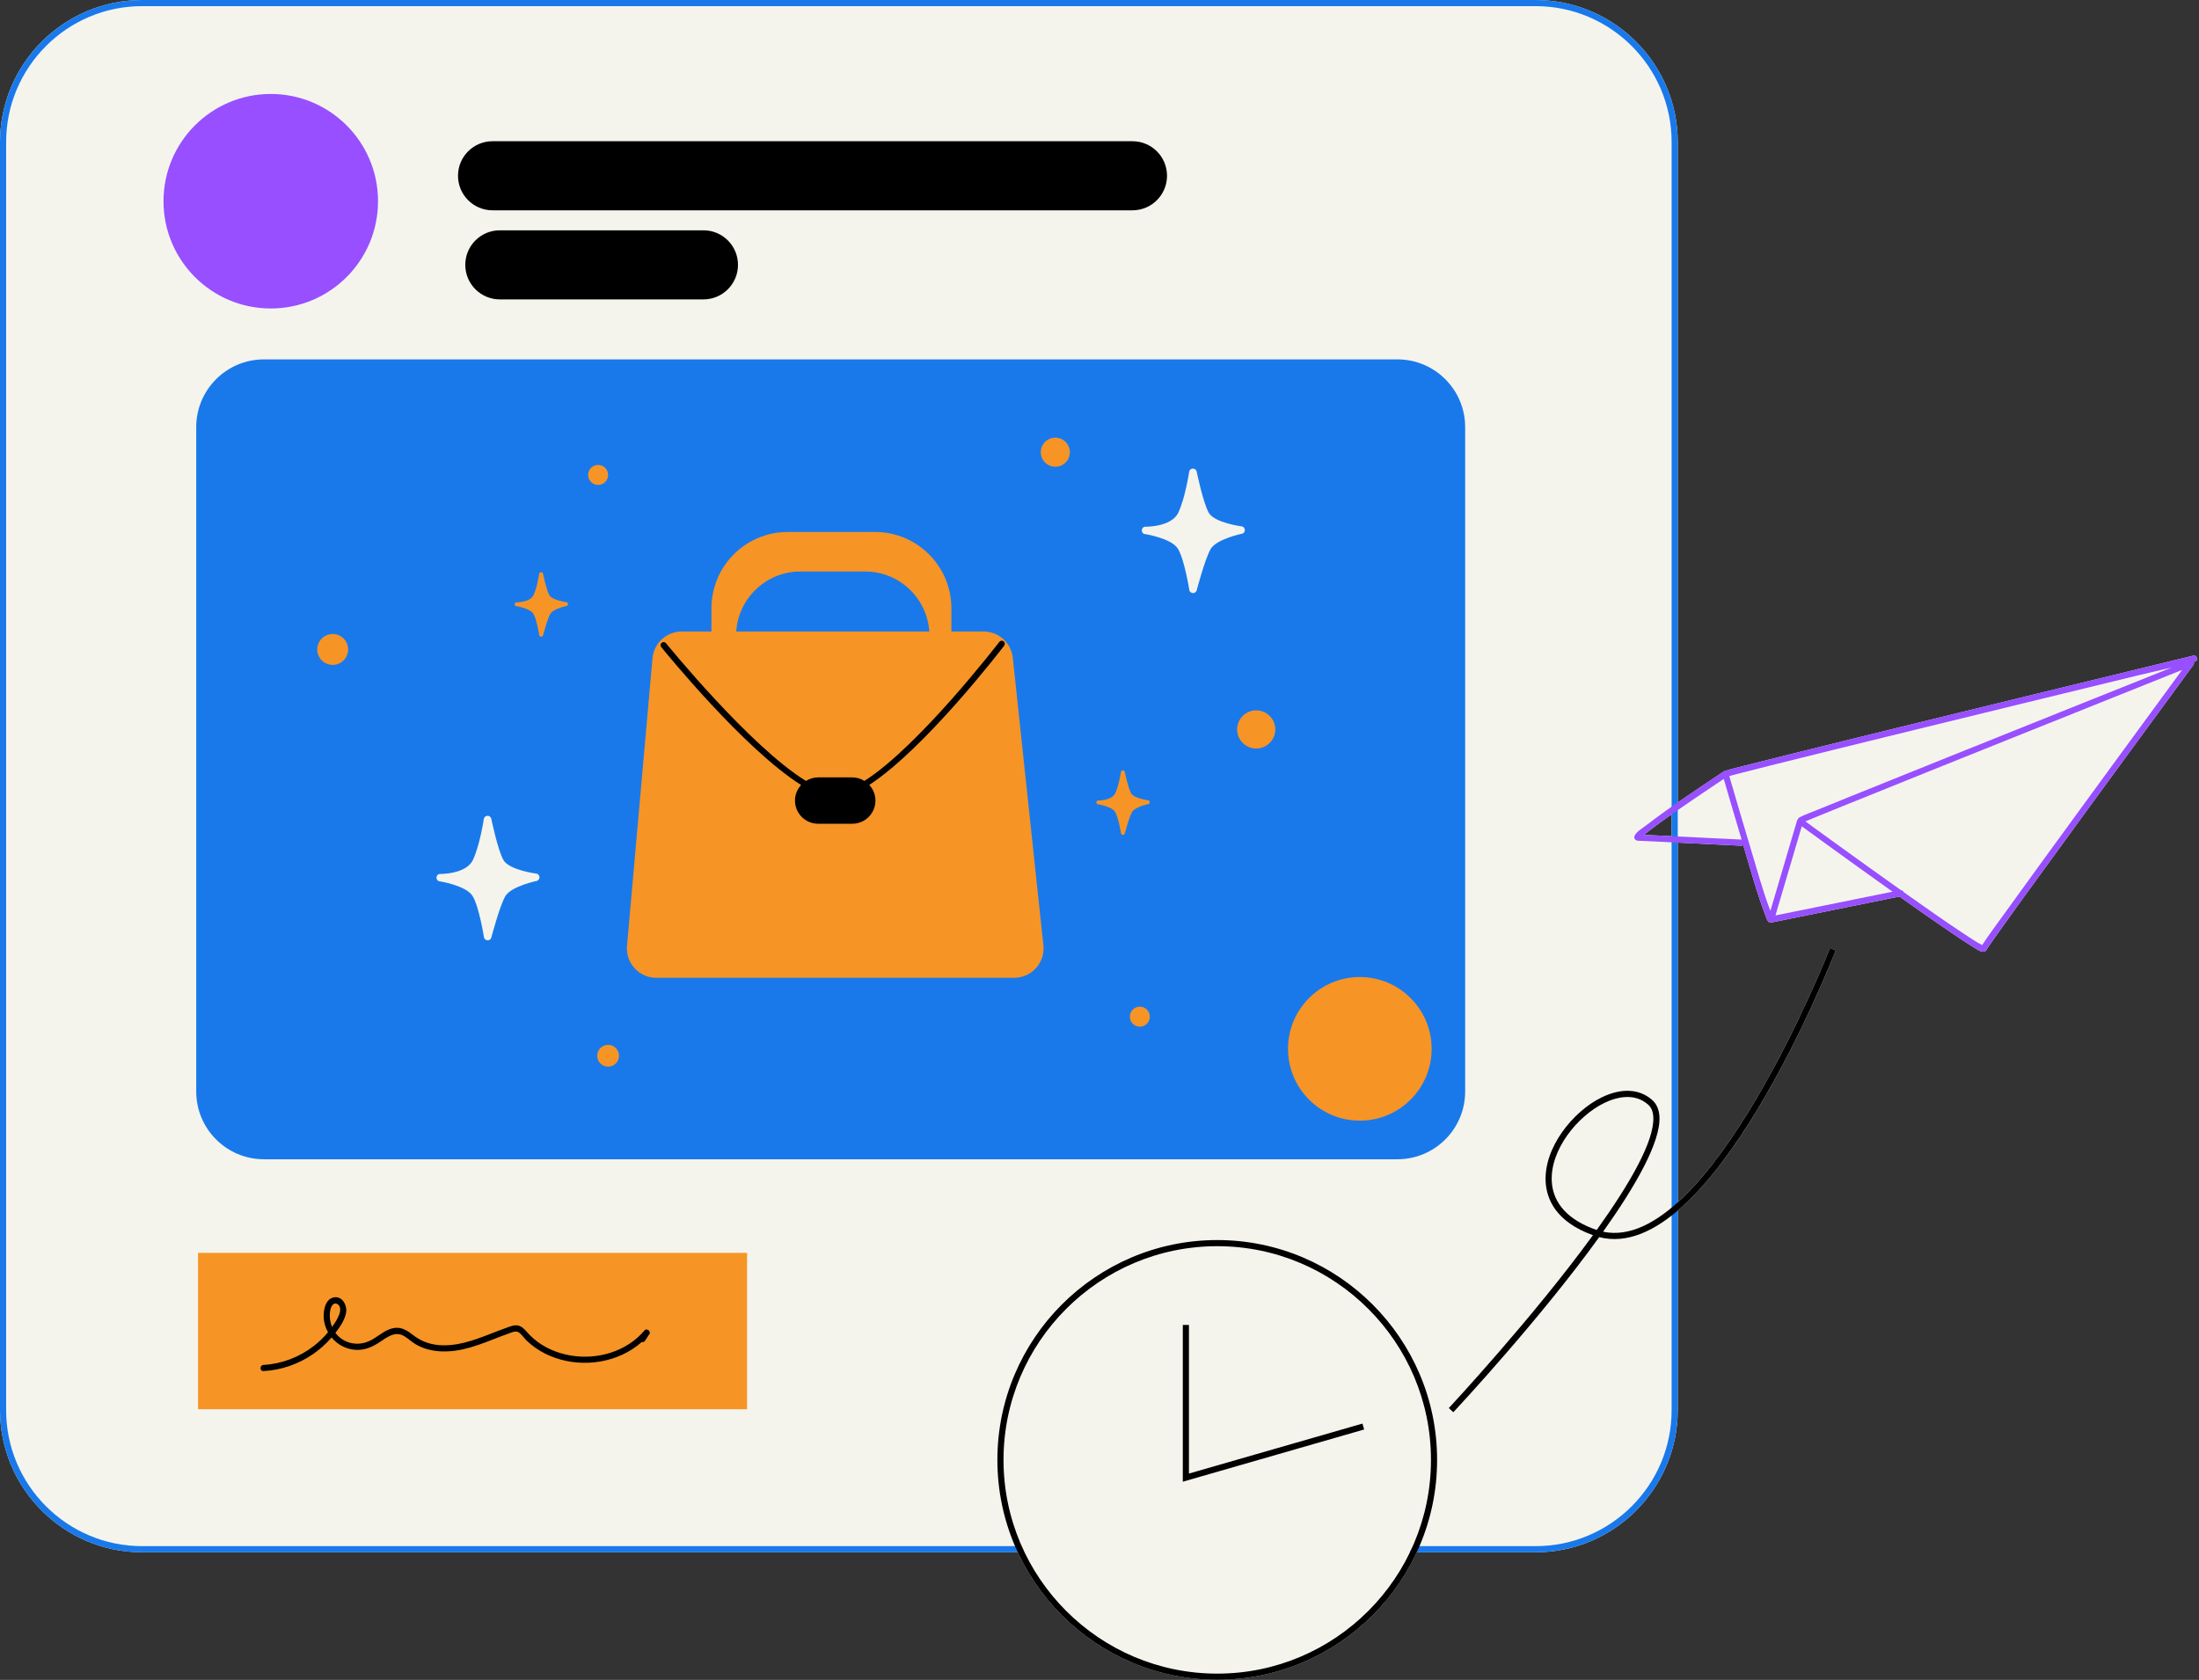
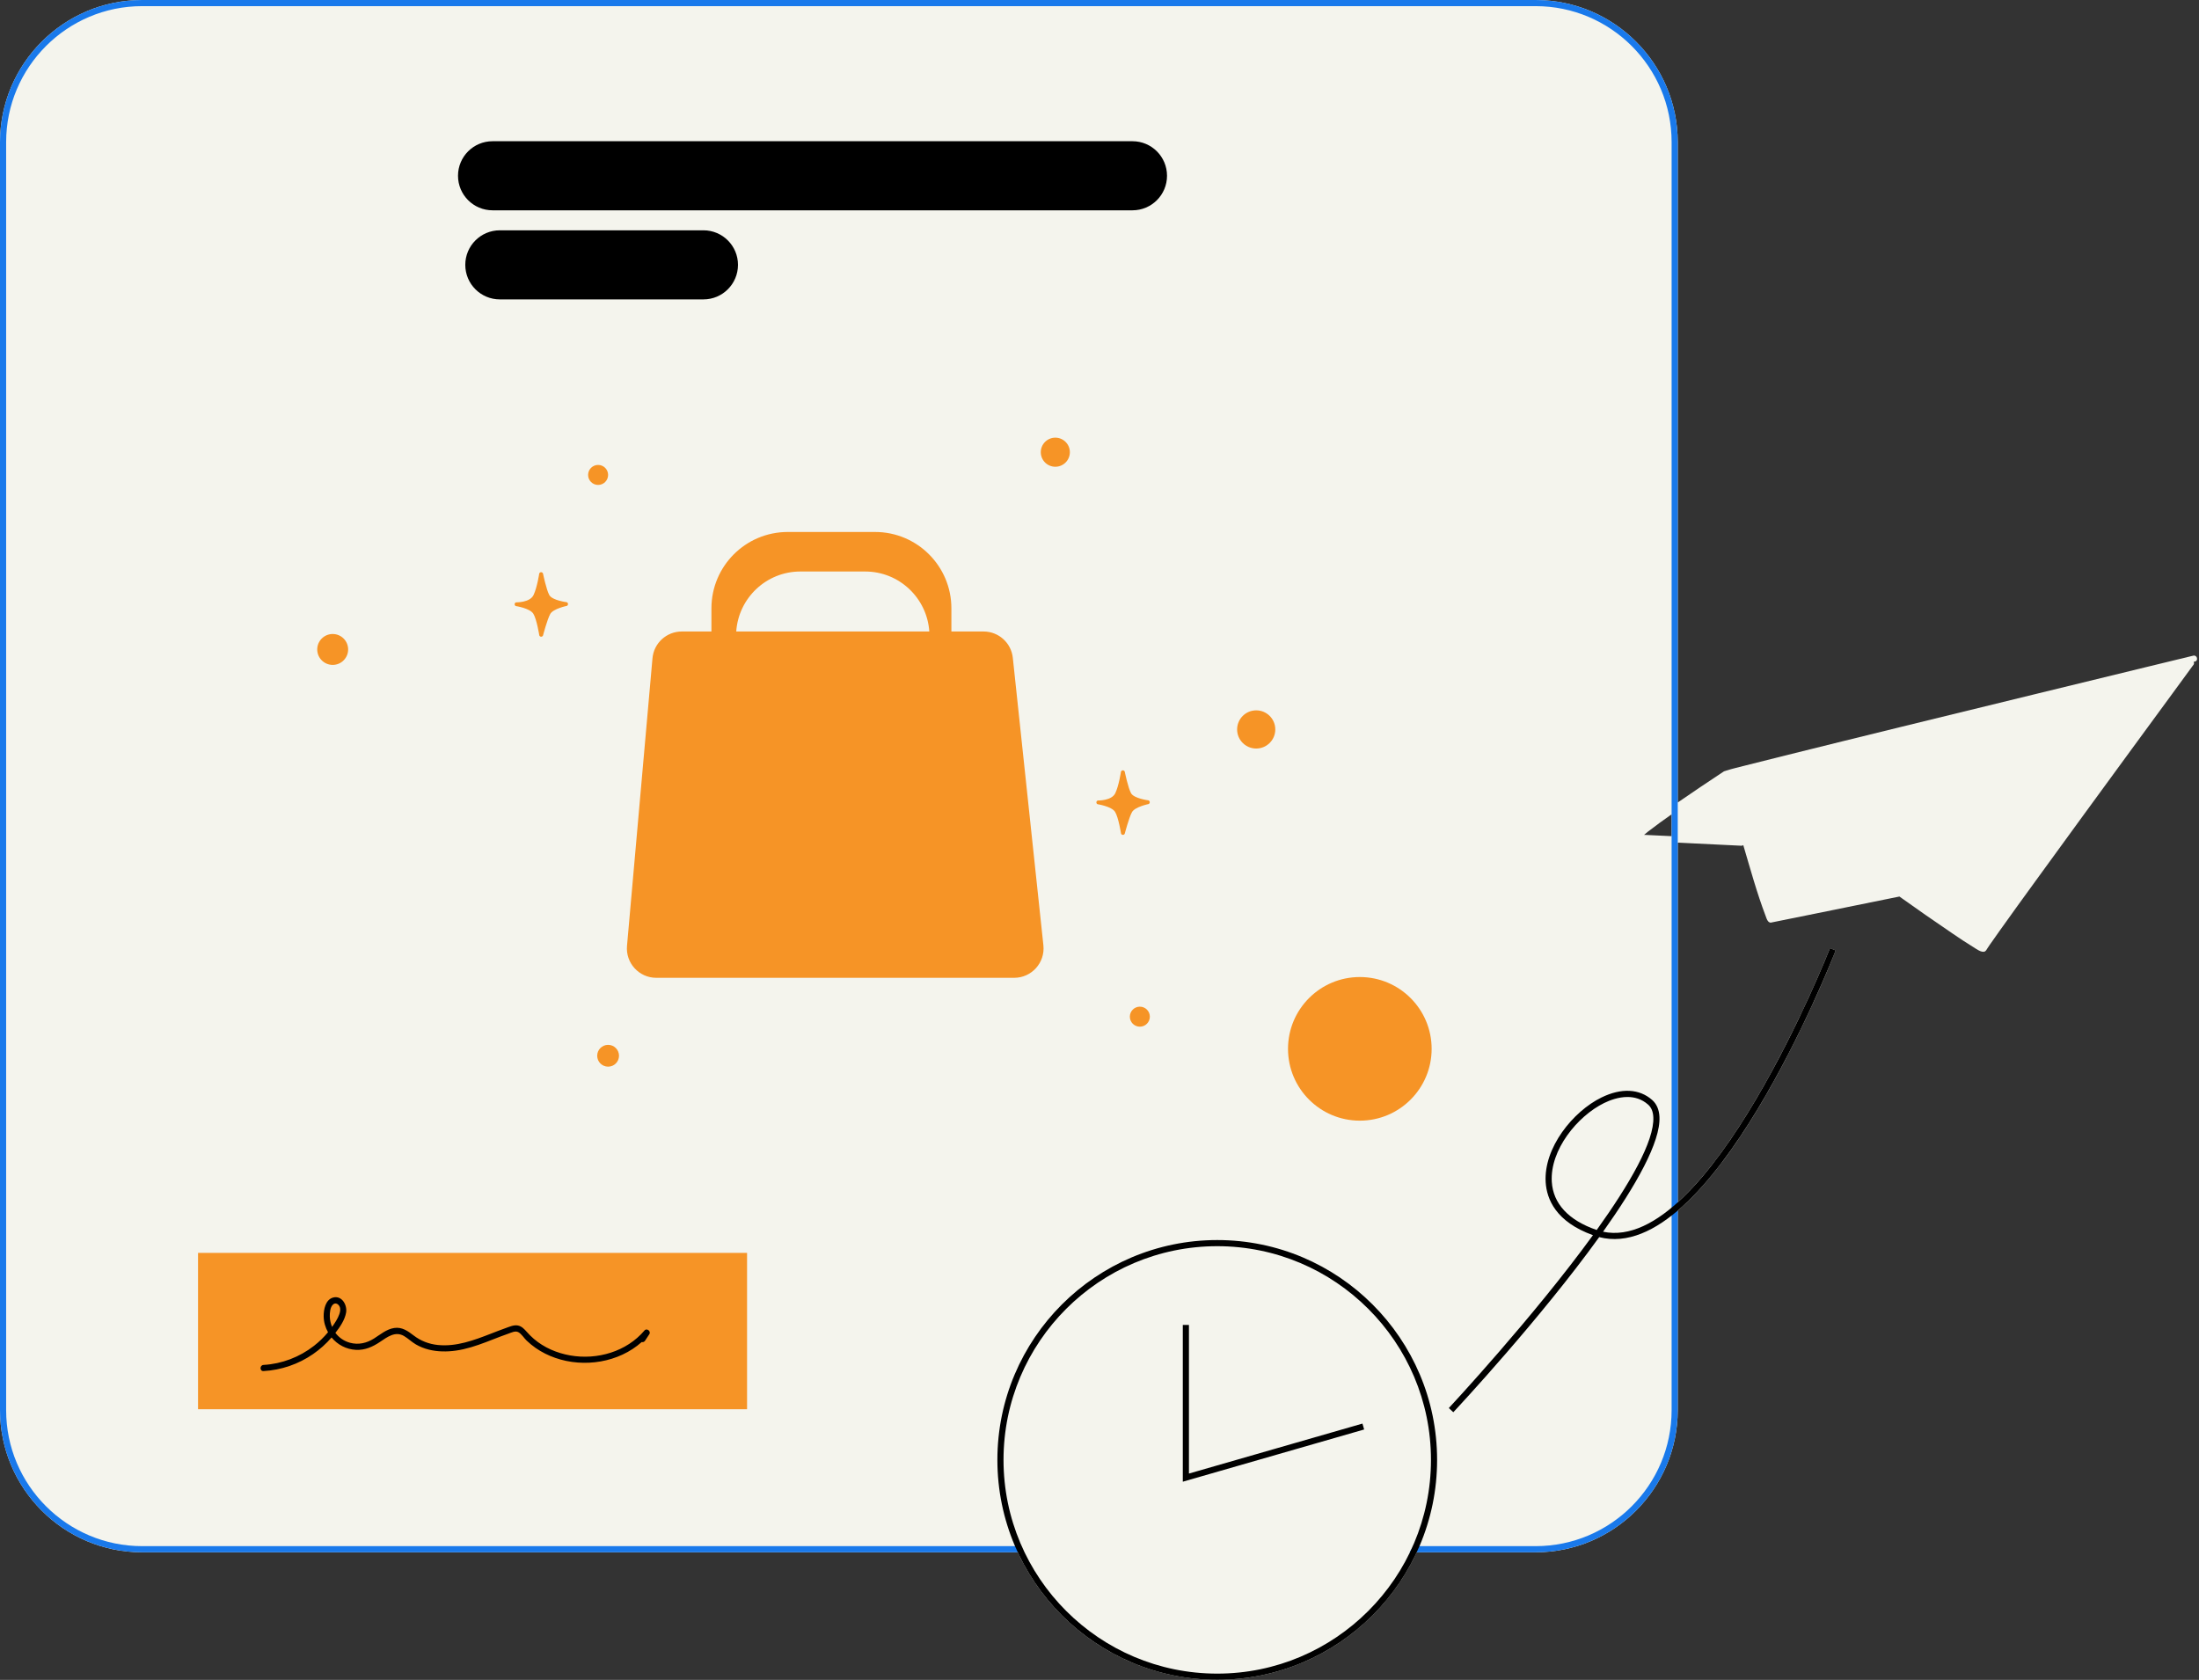
<svg xmlns="http://www.w3.org/2000/svg" height="273.8" preserveAspectRatio="xMidYMid meet" version="1.0" viewBox="0.0 0.0 358.4 273.8" width="358.4" zoomAndPan="magnify">
  <rect x="0.0" y="0.0" width="358.4" height="273.8" fill="#333333" stroke="none" />
  <g id="change1_1">
    <path d="M357.464,106.864c-2.51,0.61-5.03,1.22-7.54,1.83c-6.01,1.46-12.01,2.92-18.02,4.39 c-7.29,1.77-14.58,3.55-21.86,5.34c-6.38,1.57-12.75,3.13-19.12,4.72c-2.14,0.53-4.27,1.07-6.41,1.61 c-1.07,0.28-2.17,0.52-3.22,0.86c-0.05,0.01-0.11,0.04-0.16,0.06c-0.05,0.01-0.11,0.01-0.16,0.05c-2.52,1.67-5.04,3.34-7.53,5.07 V23.164c0-12.77-10.39-23.16-23.17-23.16H23.164c-12.77,0-23.16,10.39-23.16,23.16v206.67c0,12.77,10.39,23.17,23.16,23.17h142.72 c5.7,12.25,18.12,20.77,32.51,20.77c14.38,0,26.8-8.52,32.5-20.77h19.38c12.78,0,23.17-10.4,23.17-23.17v-32.52 c13.56-11.55,25.11-40.78,25.74-42.41l-0.93-0.36c-0.15,0.39-11.65,29.52-24.81,41.42v-58.63c0.8,0.04,1.6,0.08,2.4,0.12 c2.66,0.13,5.32,0.26,7.98,0.39c0.12,0,0.22-0.04,0.3-0.1c1.14,3.84,2.2,7.74,3.62,11.48c0.12,0.31,0.23,0.75,0.48,0.99 c0.19,0.17,0.38,0.2,0.54,0.13c2.39-0.49,4.78-0.97,7.17-1.45c3.79-0.77,7.58-1.54,11.37-2.31c0.76-0.15,1.51-0.31,2.27-0.46 c2.85,2.03,5.72,4.04,8.62,6c1.13,0.77,2.27,1.54,3.44,2.25c0.44,0.26,1.36,0.99,1.9,0.68c0.1-0.06,0.12-0.12,0.2-0.2 c0.02-0.02,0.03-0.04,0.05-0.05c-0.03,0.02-0.04,0.03-0.03,0.01c0.03-0.06,0.06-0.11,0.1-0.16c0.13-0.21,0.27-0.42,0.42-0.63 c0.54-0.79,1.09-1.56,1.65-2.34c1.92-2.7,3.86-5.38,5.81-8.06c2.57-3.55,5.15-7.09,7.74-10.64c2.66-3.64,5.32-7.28,7.98-10.92 c2.17-2.97,4.35-5.94,6.53-8.91c1.12-1.54,2.25-3.08,3.37-4.61c0.06-0.07,0.11-0.14,0.16-0.21c0.1-0.14,0.09-0.31,0.01-0.46 c0.03,0,0.06-0.01,0.08-0.02c0.05-0.01,0.09-0.02,0.13-0.03C358.354,107.674,358.094,106.714,357.464,106.864z M272.444,136.284 c-1.32-0.06-2.64-0.12-3.97-0.19c-0.17-0.01-0.34-0.01-0.52-0.02c0.22-0.18,0.43-0.37,0.65-0.54c1.25-0.97,2.54-1.9,3.84-2.81 V136.284z" fill="#f4f4ed" />
  </g>
  <g id="change2_1">
    <path d="M121.759,204.204v25.481H32.278v-25.481H121.759z" fill="#f69426" />
  </g>
  <g id="change3_1">
    <path d="M250.278,0H23.167C10.393,0,0,10.393,0,23.167v206.667c0,12.774,10.393,23.167,23.167,23.167h143.65 c-0.169-0.338-0.345-0.672-0.531-1H23.167C10.944,252.001,1,242.057,1,229.834V23.167C1,10.944,10.944,1,23.167,1h227.111 c12.223,0,22.167,9.944,22.167,22.167v206.667c0,12.223-9.944,22.167-22.167,22.167h-19.801c-0.005,0.006-0.007,0.014-0.013,0.019 c-0.288,0.292-0.516,0.628-0.731,0.981h20.544c12.774,0,23.167-10.393,23.167-23.167V23.167C273.445,10.393,263.053,0,250.278,0z" fill="#1979eb" />
  </g>
  <g id="change3_2">
-     <path d="M238.797,177.904V69.616c0-6.098-4.943-11.041-11.041-11.041H43.023c-6.098,0-11.041,4.943-11.041,11.041 v108.288c0,6.098,4.943,11.041,11.041,11.041h184.733C233.854,188.945,238.797,184.002,238.797,177.904z" fill="#1979eb" />
-   </g>
+     </g>
  <g id="change4_1">
    <path d="M298.257,154.54c-0.199,0.51-19.674,49.858-36.984,46.215c5.348-7.524,9.392-14.637,9.19-18.724 c-0.058-1.183-0.461-2.11-1.197-2.758c-2.092-1.837-5.024-1.978-8.258-0.395c-4.637,2.271-9.431,8.191-9.09,13.799 c0.167,2.749,1.646,6.464,7.707,8.639c-9.754,13.425-23.274,27.946-23.489,28.176l0.73,0.684 c0.878-0.939,14.176-15.225,23.776-28.541c18.229,4.695,37.713-44.601,38.546-46.731L298.257,154.54z M260.235,200.471 c-0.023-0.008-0.048-0.016-0.071-0.024c-4.526-1.569-7.032-4.276-7.248-7.829c-0.316-5.196,4.183-10.711,8.531-12.84 c0.93-0.455,2.327-0.984,3.798-0.984c1.138,0,2.319,0.317,3.36,1.232c0.533,0.468,0.814,1.14,0.859,2.055 C269.656,185.98,265.59,193.004,260.235,200.471z M198.39,202.112c-19.759,0-35.833,16.074-35.833,35.833 s16.074,35.833,35.833,35.833s35.833-16.074,35.833-35.833S218.148,202.112,198.39,202.112z M198.39,272.778 c-19.207,0-34.833-15.626-34.833-34.833s15.626-34.833,34.833-34.833s34.833,15.626,34.833,34.833S217.597,272.778,198.39,272.778z M222.057,232.026l0.277,0.961l-29.556,8.511v-25.553h1v24.225L222.057,232.026z M105.047,216.843 c-2.921,3.46-7.728,4.85-12.124,4.072c-2.158-0.382-4.252-1.268-5.922-2.704c-0.406-0.349-0.781-0.728-1.137-1.128 c-0.407-0.456-0.832-0.926-1.461-1.046c-0.671-0.127-1.394,0.215-2.011,0.433c-0.801,0.283-1.592,0.593-2.384,0.901 c-2.757,1.07-5.63,2.151-8.641,1.845c-1.459-0.148-2.797-0.667-3.959-1.56c-0.952-0.732-1.904-1.407-3.169-1.211 c-1.251,0.194-2.251,1.064-3.289,1.718c-1.195,0.752-2.526,1.063-3.914,0.686c-0.963-0.262-1.788-0.832-2.372-1.612 c0.775-0.98,1.543-2.131,1.745-3.31c0.206-1.205-0.675-2.822-2.104-2.448c-1.259,0.329-1.571,1.966-1.553,3.075 c0.015,0.941,0.283,1.813,0.709,2.585c-0.679,0.817-1.45,1.562-2.285,2.213c-2.351,1.836-5.25,2.95-8.229,3.113 c-0.64,0.037-0.644,1.037,0,1.001c2.891-0.158,5.703-1.125,8.084-2.774c1.111-0.77,2.128-1.675,3.009-2.701 c0.96,1.161,2.367,1.939,3.981,2.018c1.464,0.072,2.716-0.494,3.905-1.291c1.186-0.795,2.493-1.811,3.929-0.961 c0.675,0.399,1.236,0.961,1.914,1.358c0.653,0.382,1.373,0.667,2.107,0.851c1.445,0.362,2.953,0.37,4.421,0.164 c1.687-0.236,3.307-0.779,4.896-1.378c0.795-0.3,1.584-0.615,2.378-0.917c0.433-0.164,0.868-0.325,1.305-0.476 c0.497-0.172,1.115-0.504,1.618-0.225c0.518,0.287,0.903,0.945,1.328,1.354c0.451,0.434,0.94,0.831,1.451,1.192 c0.988,0.696,2.082,1.237,3.222,1.635c4.702,1.645,10.36,0.757,14.093-2.582c0.19,0.046,0.402-0.004,0.539-0.211 c0.235-0.358,0.47-0.715,0.705-1.073C106.14,216.981,105.416,216.406,105.047,216.843z M53.752,214.552 c-0.011-0.595,0.049-1.477,0.511-1.92c0.365-0.35,0.827-0.15,1.057,0.265c0.222,0.399,0.133,0.873-0.009,1.283 c-0.251,0.725-0.71,1.411-1.146,2.038c-0.012,0.018-0.027,0.034-0.039,0.052C53.899,215.726,53.762,215.141,53.752,214.552z M74.648,28.648c0-3.109,2.52-5.63,5.63-5.63h104.296c3.109,0,5.63,2.52,5.63,5.63s-2.52,5.63-5.629,5.63H80.278 C77.169,34.278,74.648,31.758,74.648,28.648z M114.649,37.537c3.109,0,5.63,2.52,5.63,5.63c-0.001,3.109-2.521,5.63-5.63,5.63 H81.464c-3.109,0-5.63-2.52-5.63-5.63c0-3.109,2.52-5.63,5.63-5.63H114.649z" />
  </g>
  <g id="change5_1">
-     <path d="M44.13,15.316c-9.654,0-17.481,7.826-17.481,17.481c0,9.654,7.827,17.481,17.481,17.481 s17.481-7.826,17.481-17.481S53.785,15.316,44.13,15.316z M267.31,136.659c0,0.001,0,0.001,0,0.002 c0.007-0.005,0.009-0.007,0.014-0.011c0.001-0.002,0.002-0.003,0.002-0.005C267.32,136.648,267.315,136.654,267.31,136.659z M357.733,107.826c-0.042,0.01-0.084,0.018-0.125,0.03c-0.027,0.008-0.054,0.014-0.08,0.021c0.073,0.147,0.086,0.319-0.015,0.457 c-0.051,0.07-0.103,0.14-0.154,0.21c-1.127,1.535-2.252,3.071-3.378,4.607c-2.177,2.97-4.352,5.941-6.526,8.913 c-2.663,3.639-5.323,7.28-7.981,10.923c-2.585,3.543-5.167,7.088-7.742,10.638c-1.944,2.681-3.888,5.362-5.81,8.058 c-0.555,0.778-1.11,1.556-1.652,2.344c-0.142,0.207-0.282,0.415-0.42,0.625c-0.034,0.051-0.064,0.105-0.096,0.158 c-0.04,0.067,0.206-0.199-0.021,0.044c-0.076,0.082-0.094,0.138-0.199,0.198c-0.543,0.311-1.464-0.421-1.895-0.682 c-1.172-0.71-2.311-1.477-3.447-2.244c-2.901-1.959-5.763-3.976-8.618-6.002c-0.757,0.153-1.514,0.307-2.27,0.46 c-3.79,0.769-7.58,1.537-11.37,2.306c-2.388,0.484-4.777,0.969-7.165,1.453c-0.002,0-0.004,0-0.006,0 c-0.164,0.067-0.353,0.043-0.534-0.128c-0.252-0.238-0.362-0.682-0.48-0.993c-1.424-3.74-2.488-7.642-3.629-11.478 c-0.077,0.059-0.172,0.101-0.299,0.095c-2.658-0.128-5.315-0.257-7.973-0.386c-2.81-0.136-5.619-0.272-8.428-0.408 c-0.103-0.004-0.206-0.011-0.309-0.015c0.013,0.004-0.133,0.007-0.17,0.001c-0.441-0.076-0.732-0.405-0.503-0.859 c0.323-0.643,1.2-1.148,1.747-1.568c4.112-3.158,8.473-6.016,12.79-8.882c0.05-0.033,0.106-0.042,0.16-0.053 c0.052-0.019,0.104-0.041,0.159-0.059c1.054-0.341,2.151-0.581,3.224-0.855c2.133-0.546,4.269-1.08,6.405-1.612 c6.37-1.588,12.744-3.154,19.119-4.718c7.286-1.787,14.574-3.568,21.863-5.345c6.006-1.465,12.012-2.927,18.019-4.387 c2.514-0.611,5.028-1.222,7.543-1.832C358.093,106.71,358.358,107.674,357.733,107.826z M267.323,136.649 c0.023-0.019,0.028-0.026,0.019-0.022c-0.006,0.005-0.011,0.012-0.017,0.017c0.001-0.002,0.001-0.004,0.002-0.006 c-0.01,0.007-0.014,0.014-0.017,0.021c-0.003,0.003-0.006,0.007-0.01,0.009c0.006-0.004,0.005-0.004,0.009-0.008 c-0.001,0.003-0.005,0.007-0.002,0.009C267.312,136.672,267.318,136.662,267.323,136.649z M283.821,136.839 c0.013,0.001,0.022,0.007,0.035,0.009c-0.985-3.295-1.957-6.595-2.914-9.898c-1.682,1.12-3.357,2.249-5.025,3.389 c-2.465,1.686-4.953,3.363-7.312,5.196c-0.221,0.172-0.434,0.355-0.649,0.536c0.174,0.008,0.348,0.017,0.522,0.025 C273.593,136.343,278.707,136.591,283.821,136.839z M288.537,148.465c0.237-0.791,0.473-1.583,0.708-2.375 c1.222-4.119,2.436-8.241,3.649-12.364c0.024-0.081,0.076-0.153,0.14-0.214c0.031-0.101,0.09-0.197,0.202-0.269 c0.047-0.031,0.103-0.048,0.153-0.074c0.862-0.437,1.803-0.758,2.696-1.124c1.775-0.727,3.552-1.447,5.33-2.166 c5.296-2.143,10.597-4.274,15.899-6.403c6.094-2.448,12.19-4.892,18.287-7.334c5.025-2.013,10.051-4.025,15.077-6.035 c1.098-0.439,2.196-0.878,3.295-1.317c-1.821,0.433-3.652,0.836-5.464,1.276c-6.269,1.524-12.537,3.05-18.805,4.579 c-7.295,1.78-14.588,3.563-21.88,5.353c-6.11,1.501-12.22,3.003-18.323,4.53c-1.912,0.478-3.824,0.957-5.732,1.451 c-0.557,0.144-1.113,0.288-1.667,0.44c-0.085,0.023-0.17,0.048-0.255,0.072c1.127,3.892,2.271,7.78,3.438,11.66 C286.318,141.588,287.272,145.098,288.537,148.465z M308.456,145.333c-0.176-0.125-0.354-0.249-0.53-0.375 c-3.406-2.424-6.8-4.865-10.186-7.316c-1.362-0.986-2.723-1.975-4.083-2.966c-0.506,1.72-1.013,3.441-1.52,5.161 c-0.793,2.687-1.585,5.375-2.386,8.061c-0.127,0.428-0.246,0.868-0.376,1.303c0.593-0.12,1.186-0.24,1.778-0.36 c3.79-0.769,7.58-1.537,11.37-2.306C304.5,146.135,306.478,145.734,308.456,145.333z M323.232,154.107 C323.244,154.104,323.177,154.06,323.232,154.107L323.232,154.107z M322.904,154.26c-0.032,0.024-0.044,0.062-0.057,0.101 C322.861,154.329,322.882,154.295,322.904,154.26z M354.341,110.976c0.436-0.595,0.873-1.191,1.31-1.786 c-0.335,0.134-0.67,0.268-1.006,0.402c-1.717,0.686-3.434,1.373-5.151,2.06c-5.252,2.101-10.504,4.203-15.755,6.307 c-6.081,2.436-12.161,4.874-18.24,7.317c-5.075,2.04-10.151,4.08-15.22,6.135c-1.58,0.64-3.158,1.28-4.734,1.929 c-0.26,0.107-0.52,0.214-0.779,0.322c-0.111,0.046-0.222,0.093-0.333,0.139c-0.199,0.083,0.001-0.001-0.159,0.067 c-0.008,0.004-0.017,0.007-0.026,0.01c2.017,1.47,4.037,2.934,6.061,4.395c3.163,2.284,6.337,4.553,9.52,6.81 c0.204,0.013,0.353,0.14,0.427,0.305c0.216,0.153,0.43,0.309,0.646,0.462c3.121,2.206,6.244,4.414,9.439,6.512 c0.867,0.569,1.737,1.167,2.663,1.639c0.019,0.01,0.039,0.019,0.059,0.029c1.083-1.659,2.278-3.252,3.434-4.86 c2.145-2.984,4.304-5.958,6.465-8.931c2.632-3.621,5.269-7.238,7.909-10.853c2.558-3.504,5.119-7.007,7.682-10.508 C350.481,116.244,352.411,113.609,354.341,110.976z" fill="#974fff" />
-   </g>
+     </g>
  <g id="change2_2">
-     <path d="M165.072,107.211c-0.259-2.437-2.315-4.285-4.765-4.285h-5.246v-3.778c0-6.873-5.572-12.444-12.444-12.444 h-14.222c-6.873,0-12.444,5.572-12.444,12.444v3.778h-4.836c-2.483,0-4.554,1.896-4.773,4.369l-4.151,46.861 c-0.248,2.802,1.96,5.215,4.773,5.215h58.326c2.847,0,5.066-2.467,4.765-5.298L165.072,107.211z M119.994,102.926 c0.37-5.46,4.904-9.778,10.458-9.778h10.552c5.554,0,10.088,4.318,10.458,9.778H119.994z M184.5,132.36 c-0.489,0.861-1.175,3.487-1.175,3.487c-0.095,0.299-0.517,0.302-0.615,0.005c0,0-0.411-2.619-0.969-3.523 c-0.558-0.904-2.858-1.253-2.858-1.253c-0.271-0.122-0.247-0.516,0.037-0.604c0,0,2.261,0.057,2.853-1.191 c0.592-1.248,0.925-3.495,0.925-3.495c0.095-0.31,0.537-0.304,0.622,0.009c0,0,0.536,2.612,1.02,3.486 c0.484,0.873,2.838,1.167,2.838,1.167c0.275,0.099,0.287,0.485,0.018,0.601C187.196,131.048,184.988,131.499,184.5,132.36z M92.381,98.751c0,0-2.208,0.451-2.696,1.312s-1.175,3.487-1.175,3.487c-0.095,0.299-0.517,0.302-0.615,0.005 c0,0-0.411-2.619-0.969-3.523c-0.558-0.904-2.858-1.253-2.858-1.253c-0.271-0.122-0.247-0.516,0.037-0.604 c0,0,2.261,0.057,2.853-1.191c0.592-1.248,0.925-3.494,0.925-3.494c0.095-0.31,0.537-0.304,0.622,0.009c0,0,0.536,2.612,1.02,3.486 c0.484,0.873,2.838,1.167,2.838,1.167C92.638,98.25,92.65,98.635,92.381,98.751z M207.852,118.889c0,1.718-1.393,3.111-3.111,3.111 c-1.718,0-3.111-1.393-3.111-3.111c0-1.718,1.393-3.111,3.111-3.111C206.459,115.778,207.852,117.171,207.852,118.889z M97.482,79.037c-0.9,0-1.63-0.73-1.63-1.63s0.73-1.63,1.63-1.63s1.63,0.73,1.63,1.63S98.382,79.037,97.482,79.037z M100.889,172.074c0,0.982-0.796,1.778-1.778,1.778c-0.982,0-1.778-0.796-1.778-1.778c0-0.982,0.796-1.778,1.778-1.778 C100.093,170.296,100.889,171.092,100.889,172.074z M56.741,105.852c0,1.391-1.128,2.518-2.518,2.518s-2.519-1.128-2.519-2.518 s1.128-2.519,2.519-2.519S56.741,104.461,56.741,105.852z M187.407,165.704c0,0.9-0.73,1.63-1.63,1.63s-1.63-0.73-1.63-1.63 c0-0.9,0.73-1.63,1.63-1.63S187.407,164.804,187.407,165.704z M174.37,73.704c0,1.309-1.061,2.37-2.37,2.37s-2.37-1.061-2.37-2.37 c0-1.309,1.061-2.37,2.37-2.37S174.37,72.395,174.37,73.704z M233.333,170.948c0,6.464-5.24,11.704-11.704,11.704 s-11.704-5.24-11.704-11.704s5.24-11.704,11.704-11.704S233.333,164.484,233.333,170.948z" fill="#f69426" />
+     <path d="M165.072,107.211c-0.259-2.437-2.315-4.285-4.765-4.285h-5.246v-3.778c0-6.873-5.572-12.444-12.444-12.444 h-14.222c-6.873,0-12.444,5.572-12.444,12.444v3.778h-4.836c-2.483,0-4.554,1.896-4.773,4.369l-4.151,46.861 c-0.248,2.802,1.96,5.215,4.773,5.215h58.326c2.847,0,5.066-2.467,4.765-5.298L165.072,107.211z M119.994,102.926 c0.37-5.46,4.904-9.778,10.458-9.778h10.552c5.554,0,10.088,4.318,10.458,9.778H119.994z M184.5,132.36 c-0.489,0.861-1.175,3.487-1.175,3.487c-0.095,0.299-0.517,0.302-0.615,0.005c0,0-0.411-2.619-0.969-3.523 c-0.558-0.904-2.858-1.253-2.858-1.253c-0.271-0.122-0.247-0.516,0.037-0.604c0,0,2.261,0.057,2.853-1.191 c0.592-1.248,0.925-3.495,0.925-3.495c0.095-0.31,0.537-0.304,0.622,0.009c0,0,0.536,2.612,1.02,3.486 c0.484,0.873,2.838,1.167,2.838,1.167c0.275,0.099,0.287,0.485,0.018,0.601C187.196,131.048,184.988,131.499,184.5,132.36z M92.381,98.751c0,0-2.208,0.451-2.696,1.312s-1.175,3.487-1.175,3.487c-0.095,0.299-0.517,0.302-0.615,0.005 c0,0-0.411-2.619-0.969-3.523c-0.558-0.904-2.858-1.253-2.858-1.253c-0.271-0.122-0.247-0.516,0.037-0.604 c0,0,2.261,0.057,2.853-1.191c0.592-1.248,0.925-3.494,0.925-3.494c0.095-0.31,0.537-0.304,0.622,0.009c0,0,0.536,2.612,1.02,3.486 c0.484,0.873,2.838,1.167,2.838,1.167C92.638,98.25,92.65,98.635,92.381,98.751z M207.852,118.889c0,1.718-1.393,3.111-3.111,3.111 c-1.718,0-3.111-1.393-3.111-3.111c0-1.718,1.393-3.111,3.111-3.111C206.459,115.778,207.852,117.171,207.852,118.889M97.482,79.037c-0.9,0-1.63-0.73-1.63-1.63s0.73-1.63,1.63-1.63s1.63,0.73,1.63,1.63S98.382,79.037,97.482,79.037z M100.889,172.074c0,0.982-0.796,1.778-1.778,1.778c-0.982,0-1.778-0.796-1.778-1.778c0-0.982,0.796-1.778,1.778-1.778 C100.093,170.296,100.889,171.092,100.889,172.074z M56.741,105.852c0,1.391-1.128,2.518-2.518,2.518s-2.519-1.128-2.519-2.518 s1.128-2.519,2.519-2.519S56.741,104.461,56.741,105.852z M187.407,165.704c0,0.9-0.73,1.63-1.63,1.63s-1.63-0.73-1.63-1.63 c0-0.9,0.73-1.63,1.63-1.63S187.407,164.804,187.407,165.704z M174.37,73.704c0,1.309-1.061,2.37-2.37,2.37s-2.37-1.061-2.37-2.37 c0-1.309,1.061-2.37,2.37-2.37S174.37,72.395,174.37,73.704z M233.333,170.948c0,6.464-5.24,11.704-11.704,11.704 s-11.704-5.24-11.704-11.704s5.24-11.704,11.704-11.704S233.333,164.484,233.333,170.948z" fill="#f69426" />
  </g>
  <g id="change4_2">
-     <path d="M163.669,105.23c-0.634,0.827-12.932,16.802-21.997,22.699c0.621,0.673,1.009,1.565,1.009,2.553 c0,2.086-1.691,3.778-3.778,3.778h-5.556c-2.086,0-3.778-1.691-3.778-3.778c0-0.981,0.383-1.866,0.996-2.538 c-9.27-5.845-22.132-21.661-22.795-22.481c-0.174-0.215-0.141-0.529,0.074-0.703c0.215-0.175,0.529-0.141,0.703,0.074 c0.163,0.202,13.716,16.867,22.806,22.45c0.58-0.362,1.259-0.58,1.993-0.58h5.556c0.728,0,1.402,0.216,1.979,0.573 c8.882-5.623,21.836-22.451,21.991-22.655c0.168-0.22,0.482-0.263,0.701-0.093C163.795,104.696,163.836,105.011,163.669,105.23z" />
-   </g>
+     </g>
  <g id="change1_2">
-     <path d="M87.547,143.561c0,0-4.26,0.87-5.203,2.532c-0.943,1.661-2.267,6.729-2.267,6.729 c-0.183,0.577-0.997,0.583-1.188,0.009c0,0-0.792-5.054-1.869-6.799c-1.077-1.745-5.516-2.418-5.516-2.418 c-0.524-0.236-0.477-0.996,0.072-1.165c0,0,4.364,0.109,5.506-2.298c1.142-2.408,1.785-6.743,1.785-6.743 c0.183-0.599,1.036-0.587,1.201,0.018c0,0,1.034,5.041,1.968,6.727c0.934,1.685,5.476,2.251,5.476,2.251 C88.043,142.594,88.066,143.337,87.547,143.561z M202.474,85.809c0,0-4.542-0.566-5.476-2.251c-0.934-1.686-1.968-6.727-1.968-6.727 c-0.165-0.605-1.018-0.617-1.201-0.018c0,0-0.643,4.336-1.785,6.743c-1.142,2.408-5.506,2.298-5.506,2.298 c-0.549,0.17-0.596,0.929-0.072,1.165c0,0,4.439,0.673,5.516,2.418c1.077,1.745,1.869,6.799,1.869,6.799 c0.19,0.574,1.005,0.568,1.188-0.009c0,0,1.325-5.068,2.268-6.729c0.943-1.661,5.203-2.532,5.203-2.532 C203.029,86.744,203.006,86.001,202.474,85.809z" fill="#f4f4ed" />
-   </g>
+     </g>
</svg>